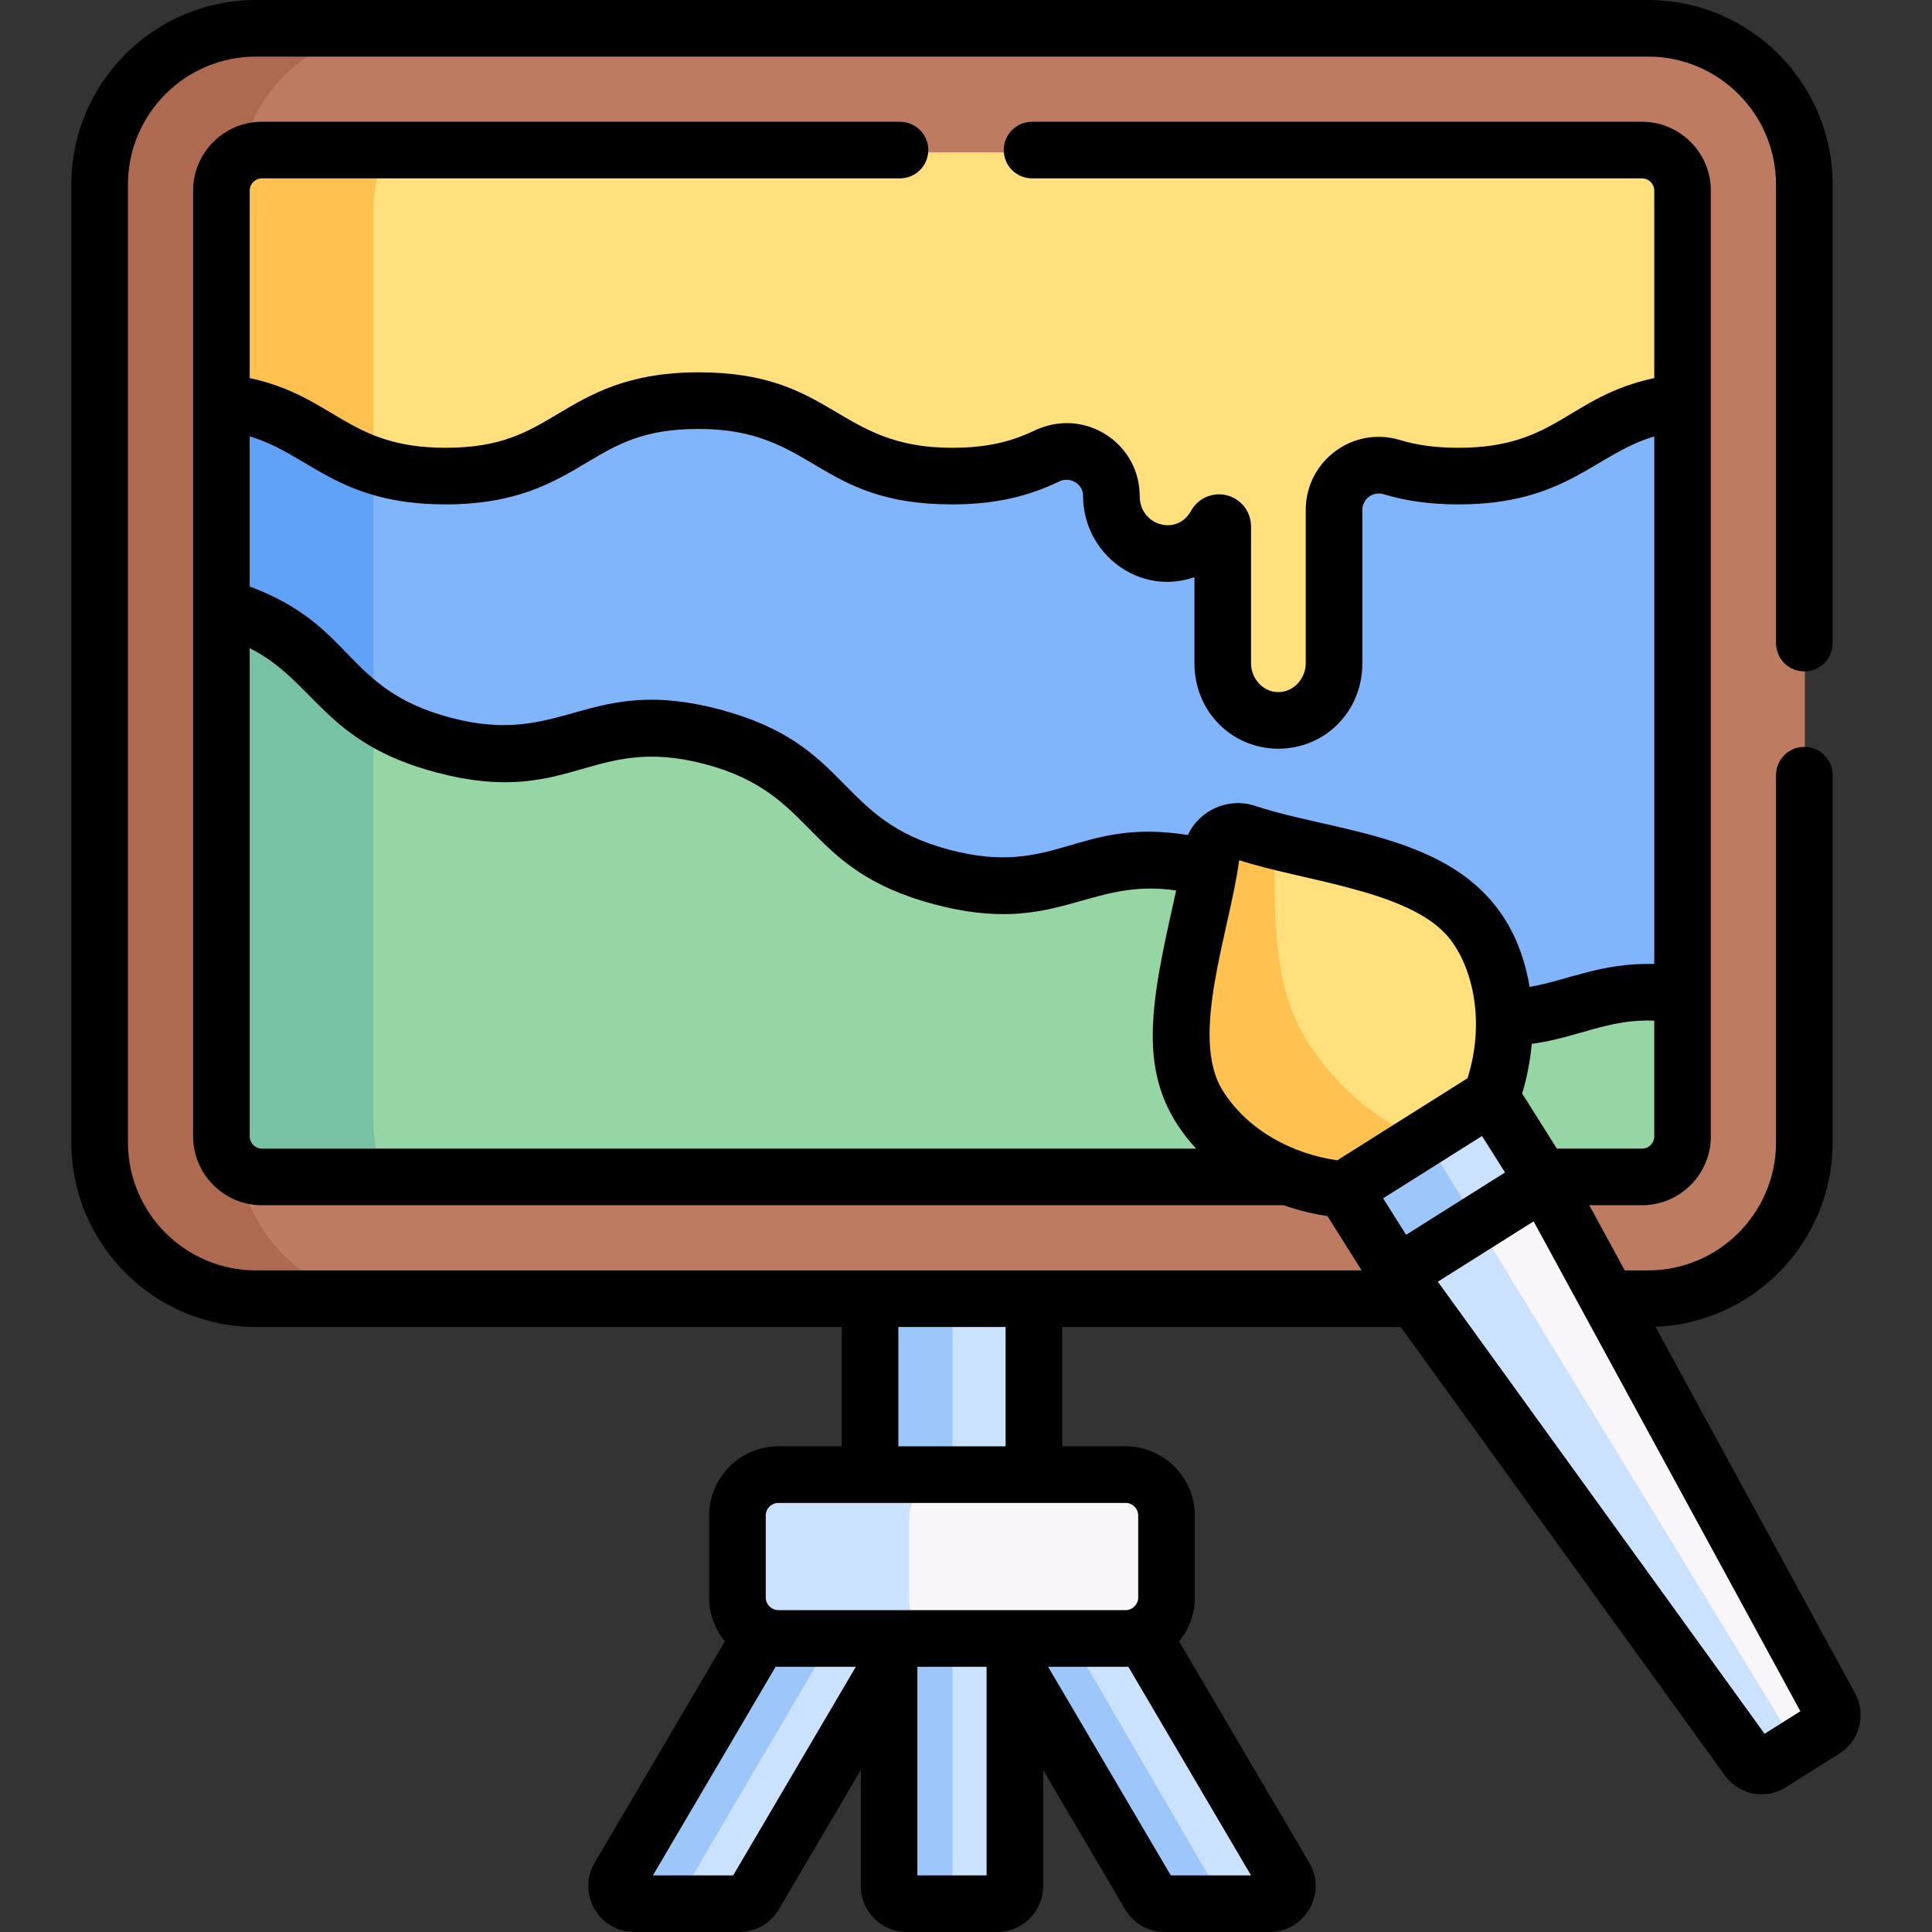
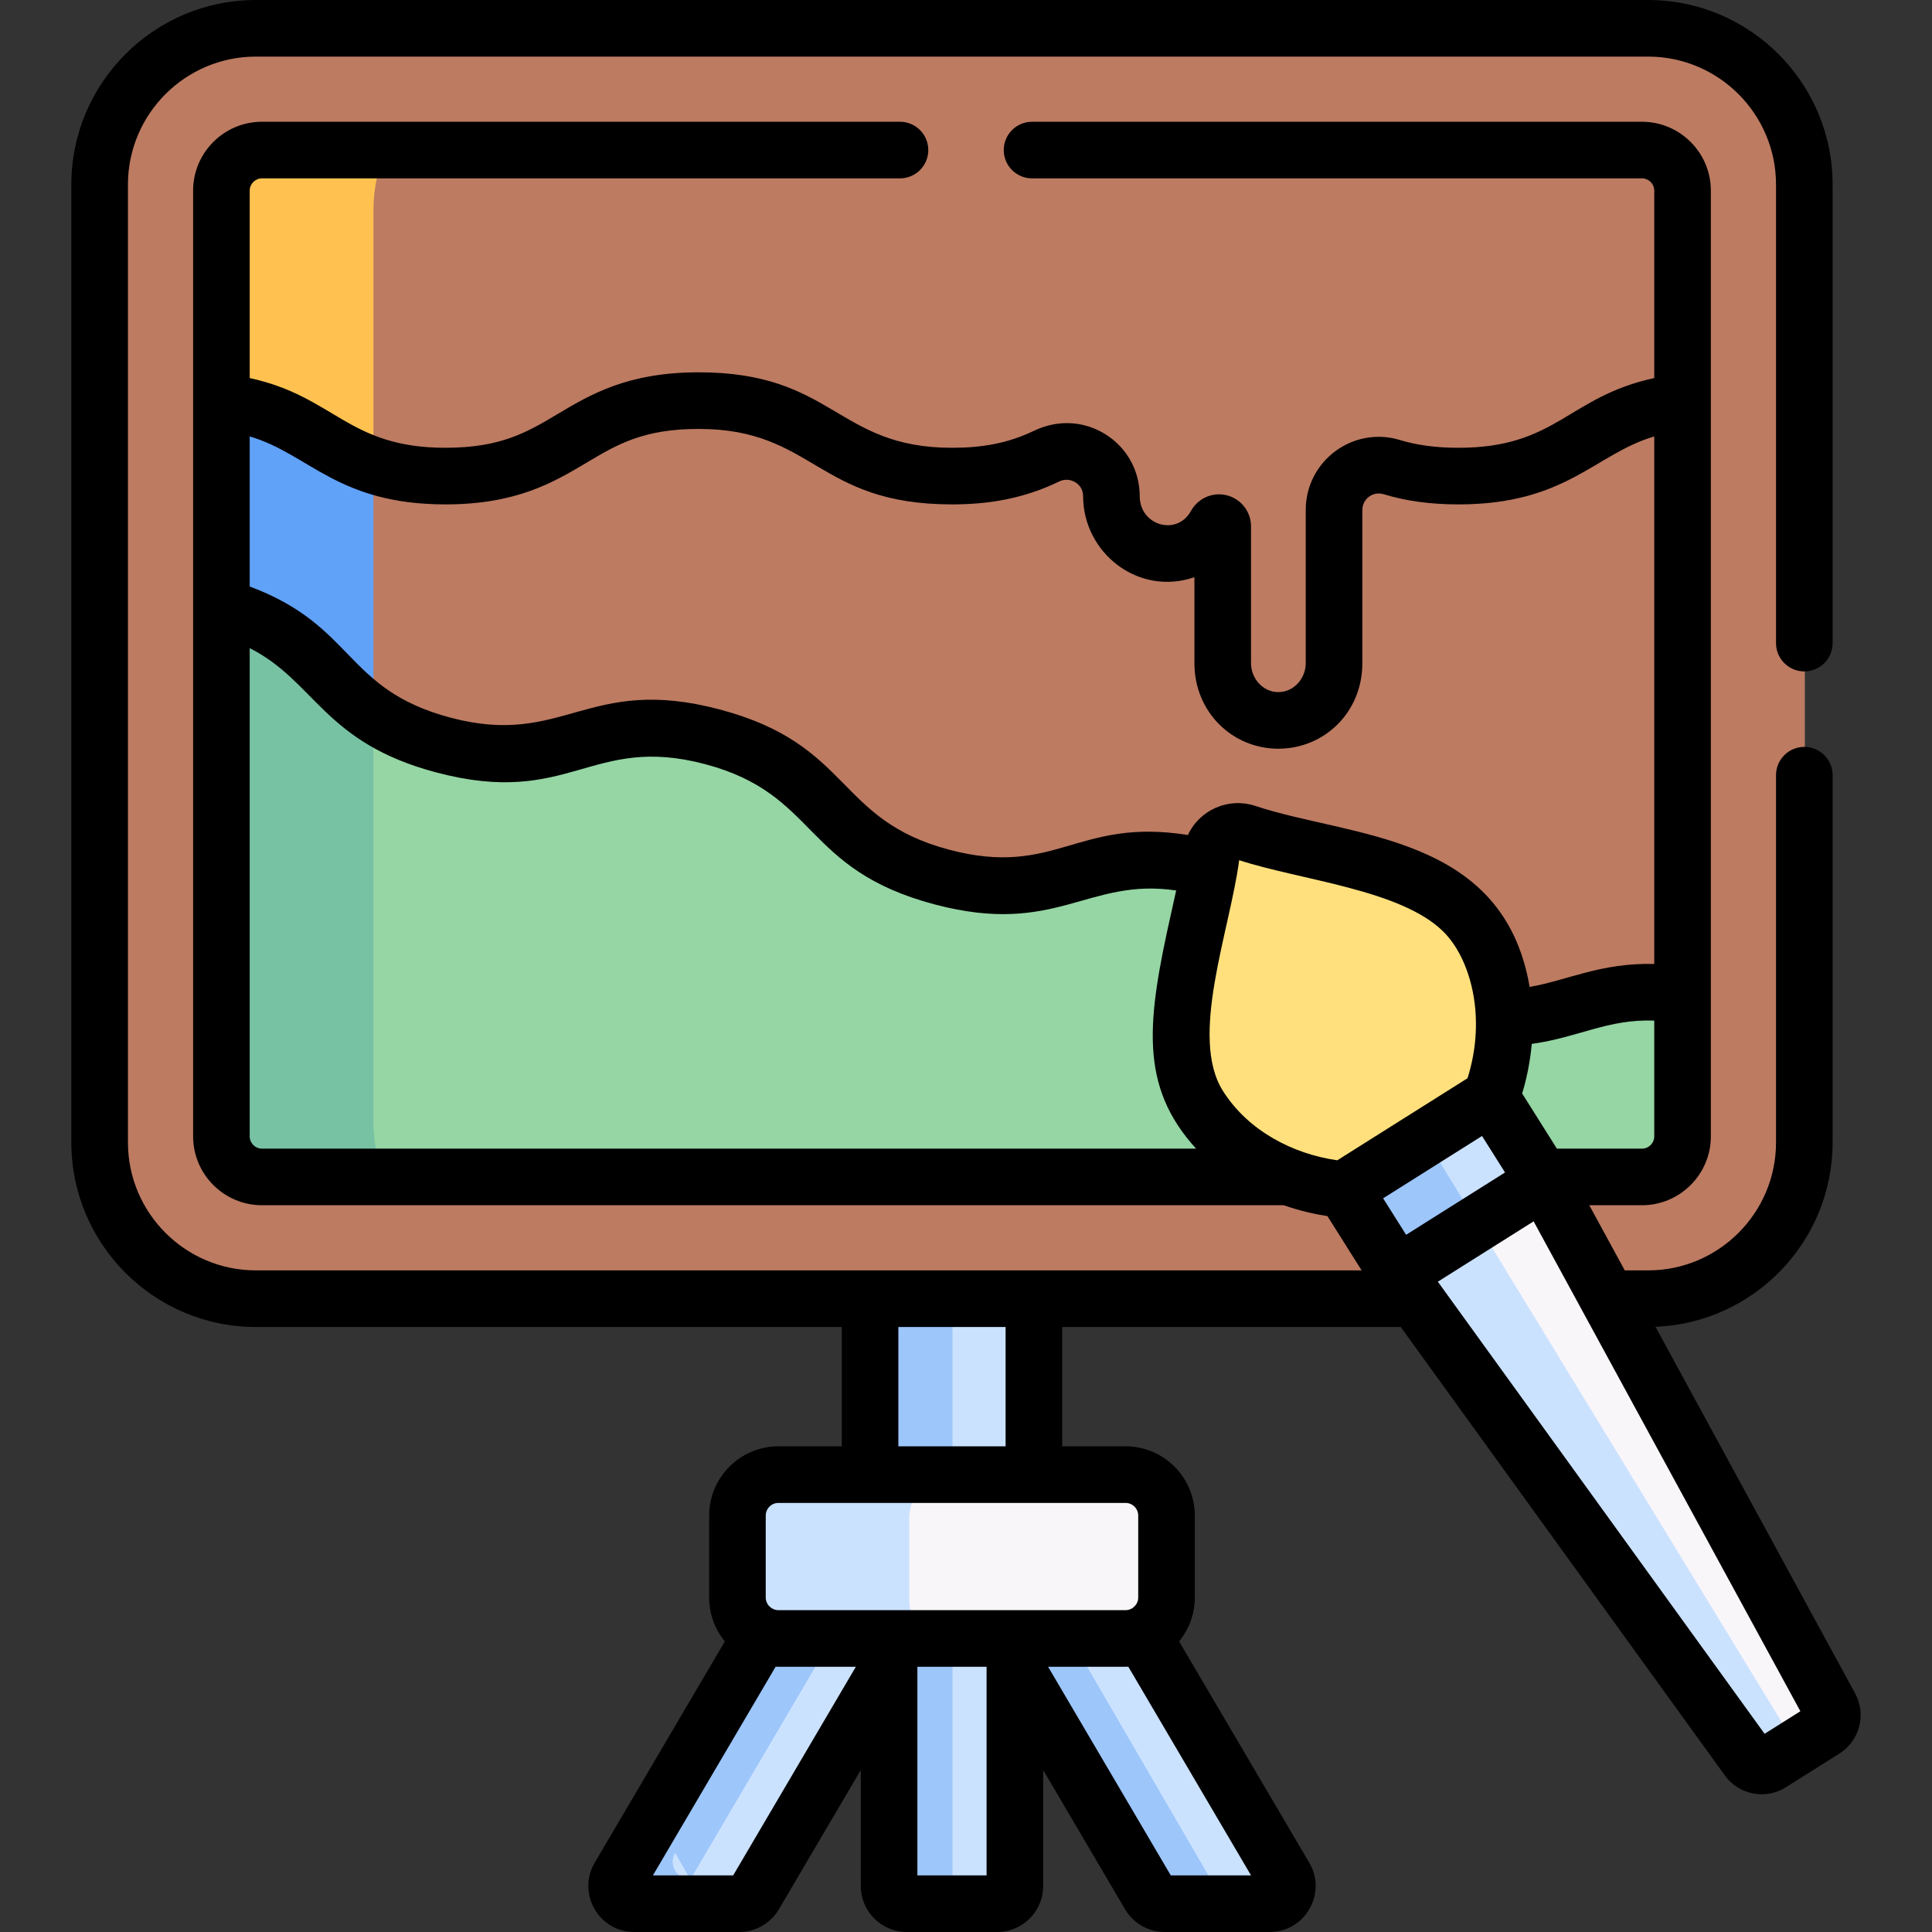
<svg xmlns="http://www.w3.org/2000/svg" id="Layer_1" enable-background="new 0 0 512.002 512.002" height="512" viewBox="0 0 512.002 512.002" width="512">
  <rect x="0" y="0" width="512.002" height="512.002" fill="#333333" stroke="none" />
  <g>
    <g>
      <path d="m270.131 341.233h-34.374l-5.046 3.549v46.621l3.587 3.33h36.666l3.171-3.33v-46.621z" fill="#cbe2ff" />
      <path d="m252.423 344.782 5.045-3.549h-21.711l-5.046 3.549v46.621l3.587 3.33h21.711l-3.586-3.33z" fill="#9dc6fb" />
      <path d="m340.642 498.061-37.757-64.205-1.921-2.831h-94.5l-4.503 2.831-37.757 64.205c-1.835 3.121.415 7.054 4.035 7.054h27.808c1.659 0 3.194-.878 4.035-2.308l35.675-60.664h33.333l35.675 60.664c.841 1.43 2.376 2.308 4.035 2.308h27.808c3.619 0 5.87-3.933 4.034-7.054z" fill="#cbe2ff" />
      <path d="m265.298 431.025v11.118h3.792l35.675 60.664c.841 1.43 2.376 2.308 4.035 2.308h16.165l-43.085-74.09z" fill="#9dc6fb" />
      <g>
-         <path d="m182.954 498.061 37.757-64.205 4.503-2.831h-18.75l-4.503 2.831-37.757 64.205c-1.835 3.121.415 7.054 4.035 7.054h18.75c-3.62 0-5.87-3.933-4.035-7.054z" fill="#9dc6fb" />
+         <path d="m182.954 498.061 37.757-64.205 4.503-2.831h-18.75l-4.503 2.831-37.757 64.205h18.75c-3.62 0-5.87-3.933-4.035-7.054z" fill="#9dc6fb" />
      </g>
      <path d="m436.892 8.113h-368.937c-22.833 0-41.411 18.577-41.411 41.412v253.846c0 22.834 18.578 41.411 41.411 41.411h368.937c22.834 0 41.411-18.577 41.411-41.411v-253.846c0-22.835-18.578-41.412-41.411-41.412z" fill="#bd7b62" />
-       <path d="m63.043 303.371v-253.846c0-22.834 18.578-41.412 41.411-41.412h-36.5c-22.833 0-41.411 18.577-41.411 41.412v253.846c0 22.834 18.578 41.411 41.411 41.411h36.5c-22.833 0-41.411-18.578-41.411-41.411z" fill="#ad6a50" />
-       <path d="m386.642 124.782c-7.222 0-12.889-.926-17.671-2.38-7.617-2.316-15.297 3.404-15.297 11.366v40.598c0 7.942-6.103 14.776-14.037 15.15-8.47.399-15.463-6.351-15.463-14.733v-36.685c0-.542-.439-.982-.982-.982-.361 0-.684.203-.858.519-2.718 4.932-8.161 8.15-14.308 7.583-7.65-.704-13.353-7.419-13.353-15.103 0-8.801-9.202-14.472-17.128-10.646-6.27 3.027-13.782 5.313-25.13 5.313-33.555 0-33.555-20-67.11-20-33.553 0-33.553 20-67.107 20-30.753 0-33.339-16.79-59.387-19.594v58.271c30.816 8.998 26.513 28.043 58.85 36.605 33.021 8.744 38.232-10.938 71.253-2.194 33.022 8.744 27.811 28.427 60.833 37.171 32.891 8.709 38.202-10.772 70.872-2.288l4.351 3.822 65.495 33.81 8.324 1.924c17.451-.258 26.185-9.426 47.246-5.993v-161.129c-26.051 2.805-28.637 19.595-59.393 19.595z" fill="#80b4fb" />
      <path d="m98.964 121.891c-14.458-4.928-20.904-14.631-40.152-16.704v58.271c23.001 6.716 26.442 19.028 40.152 28.402z" fill="#61a2f9" />
-       <path d="m435.278 40.382h-365.71c-5.94 0-10.756 4.816-10.756 10.756v56.049c26.048 2.805 28.633 19.594 59.387 19.594 33.554 0 33.554-20 67.107-20 33.555 0 33.555 20 67.11 20 11.362 0 18.879-2.292 25.154-5.324 7.914-3.825 17.104 1.842 17.104 10.631 0 8.062 6.279 14.968 14.337 15.188 5.739.156 10.751-2.976 13.323-7.643.174-.316.497-.519.858-.519.542 0 .982.439.982.982v36.268c0 7.942 6.103 14.776 14.037 15.15 8.47.399 15.463-6.351 15.463-14.733v-41.015c0-7.961 7.68-13.682 15.297-11.366 4.782 1.454 10.449 2.38 17.671 2.38 30.757 0 33.342-16.79 59.393-19.594v-56.048c-.001-5.94-4.817-10.756-10.757-10.756z" fill="#ffe07d" />
      <path d="m98.964 55.638c0-5.406 1.096-10.561 3.074-15.256h-32.47c-5.94 0-10.756 4.816-10.756 10.756v56.049c19.248 2.073 25.694 11.776 40.152 16.704z" fill="#ffc250" />
      <path d="m398.788 270.309-8.074 3.091-63-36.414-7.095-6.233c-32.67-8.484-37.981 10.998-70.872 2.288-33.022-8.744-27.81-28.427-60.833-37.171-33.021-8.744-38.232 10.938-71.253 2.194-32.337-8.563-28.034-27.608-58.85-36.605v140.298c0 5.941 4.816 10.756 10.756 10.756h272.079l5.728-2.863h53.964l7.255 2.863h26.684c5.94 0 10.756-4.815 10.756-10.756v-37.441c-21.06-3.433-29.794 5.735-47.245 5.993z" fill="#95d6a4" />
      <path d="m98.964 297.257v-107.396c-13.71-9.374-17.151-21.686-40.152-28.402v140.298c0 5.941 4.816 10.756 10.756 10.756h32.47c-1.978-4.695-3.074-9.85-3.074-15.256z" fill="#78c2a4" />
      <path d="m395.242 291.321-3.778-.505-34.083 20.667-1.044 4.349 14.086 22.358 3.375-.124 34.333-20.5 1.198-3.887z" fill="#cbe2ff" />
      <path d="m378.035 302.162-1.837-2.088-18.817 11.409-1.044 4.349 14.086 22.358 3.375-.124 19.17-11.446z" fill="#9dc6fb" />
      <path d="m370.424 338.19 92.921 128.573c1.389 1.923 4.033 2.435 6.04 1.17l14.256-8.982c2.007-1.264 2.686-3.87 1.552-5.953l-75.863-139.32z" fill="#f9f6f9" />
      <path d="m472.964 457.65-81.158-132.931-21.383 13.472 92.921 128.573c1.389 1.923 4.033 2.435 6.04 1.17l10.19-6.42c-4.613-.532-6.61-3.864-6.61-3.864z" fill="#cbe2ff" />
      <path d="m330.447 221.307c-4.267-1.419-8.73 1.393-9.292 5.854-2.459 19.527-14.437 48.832-3.29 66.525 13.312 21.129 38.472 22.146 38.472 22.146l38.905-24.512s9.944-23.134-3.368-44.263c-11.147-17.692-42.752-19.539-61.427-25.75z" fill="#ffe07d" />
-       <path d="m346.309 275.766c-9.833-15.606-8.191-36.139-8.766-52.411-2.507-.644-4.894-1.315-7.096-2.047-4.267-1.419-8.73 1.393-9.292 5.854-2.459 19.527-14.437 48.832-3.29 66.525 13.313 21.129 38.472 22.146 38.472 22.146l21.698-13.671s-18.414-5.267-31.726-26.396z" fill="#ffc250" />
      <path d="m266.048 431.025h-27.583l-2.708 3.801v65.608c0 2.585 2.096 4.681 4.681 4.681h23.97c2.585 0 4.681-2.096 4.681-4.681v-65.608z" fill="#cbe2ff" />
      <path d="m252.423 500.434v-65.608l2.708-3.801h-16.666l-2.708 3.801v65.608c0 2.585 2.096 4.681 4.681 4.681h16.666c-2.585 0-4.681-2.096-4.681-4.681z" fill="#9dc6fb" />
      <path d="m298.415 391.403h-91.984c-6 0-10.864 4.864-10.864 10.864v21.694c0 6 4.864 10.865 10.864 10.865h91.984c6 0 10.864-4.864 10.864-10.865v-21.694c0-6-4.863-10.864-10.864-10.864z" fill="#f9f6f9" />
      <path d="m240.963 423.961v-21.694c0-6 4.864-10.864 10.864-10.864h-45.396c-6 0-10.864 4.864-10.864 10.864v21.694c0 6 4.864 10.865 10.864 10.865h45.396c-6 0-10.864-4.864-10.864-10.865z" fill="#cbe2ff" />
    </g>
    <path d="m491.641 448.799-52.917-97.181c26.059-1.039 46.941-22.552 46.941-48.861v-97.325c0-4.143-3.357-7.5-7.5-7.5s-7.5 3.357-7.5 7.5v97.325c0 18.698-15.213 33.911-33.911 33.911h-6.17l-9.404-17.268h13.96c10.066 0 18.256-8.189 18.256-18.256 0-6.732 0-243.898 0-250.619 0-10.066-8.189-18.256-18.256-18.256h-161.636c-4.143 0-7.5 3.358-7.5 7.5s3.357 7.5 7.5 7.5h161.637c1.795 0 3.256 1.461 3.256 3.256v49.666c-22.932 4.967-25.829 18.478-51.893 18.478-5.873 0-10.939-.672-15.489-2.056-12.451-3.784-24.979 5.536-24.979 18.542v40.598c0 4.085-3.205 7.791-7.51 7.658-.035-.001-.072.002-.107 0-3.796-.182-6.883-3.616-6.883-7.658v-36.268c0-4.677-3.806-8.482-8.482-8.482-3.039 0-5.91 1.644-7.426 4.397-.007.013-.018.027-.025.04-3.754 6.714-13.566 3.816-13.566-3.964 0-6.694-3.381-12.812-9.043-16.364-5.488-3.445-12.413-4.094-18.986-.944-7.058 3.387-13.909 4.501-21.729 4.501-30.6 0-31.27-20-67.11-20-18.842 0-28.697 5.875-37.393 11.058-8.051 4.798-15.003 8.942-29.714 8.942-25.901 0-29.336-13.594-51.887-18.478v-49.666c0-1.795 1.461-3.256 3.256-3.256h169.073c4.143 0 7.5-3.358 7.5-7.5s-3.357-7.5-7.5-7.5h-169.073c-10.066 0-18.256 8.19-18.256 18.256v250.619c0 10.066 8.189 18.256 18.256 18.256h270.754c4.645 1.619 8.746 2.454 11.598 2.879 5.591 8.874 5.514 8.751 9.066 14.39-5.188 0-287.854 0-293.031 0-18.698 0-33.911-15.213-33.911-33.911v-253.846c-.001-18.699 15.212-33.912 33.91-33.912h368.937c18.698 0 33.911 15.213 33.911 33.912v121.521c0 4.142 3.357 7.5 7.5 7.5s7.5-3.358 7.5-7.5v-121.521c0-26.971-21.941-48.912-48.911-48.912h-368.937c-26.97 0-48.911 21.941-48.911 48.912v253.846c0 26.97 21.941 48.911 48.911 48.911h155.257v31.621h-16.78c-10.126 0-18.364 8.238-18.364 18.364v21.694c0 4.413 1.566 8.465 4.169 11.636l-34.499 58.663c-4.762 8.103 1.094 18.355 10.501 18.355h27.808c4.299 0 8.323-2.303 10.5-6.007l21.71-36.917v30.742c0 6.717 5.465 12.182 12.182 12.182h23.97c6.717 0 12.182-5.465 12.182-12.182v-30.743l21.709 36.915c2.178 3.706 6.202 6.009 10.501 6.009h27.808c9.4 0 15.269-10.247 10.5-18.357v.001l-34.497-58.662c2.603-3.17 4.169-7.223 4.169-11.636v-21.694c0-10.126-8.238-18.364-18.364-18.364h-16.78v-31.621h89.718l85.913 118.875c3.699 5.116 10.778 6.488 16.117 3.123l14.257-8.982c5.338-3.365 7.155-10.343 4.137-15.885zm-297.344 48.203h-21.268l32.522-55.304c.246.01.494.015.742.015h20.517zm67.155 0h-18.333v-55.289h18.333zm48.822 0-32.514-55.289h20.517c.248 0 .496-.005.742-.015l32.522 55.304zm-8.633-95.348v21.694c0 1.907-1.585 3.365-3.364 3.365-10.731 0-81.297 0-91.983 0-1.762 0-3.364-1.442-3.364-3.365v-21.694c0-1.855 1.509-3.364 3.364-3.364h91.983c1.856 0 3.364 1.508 3.364 3.364zm-35.144-18.364h-28.423v-31.621h28.423zm115.934-136.468c7.131 6.953 11.66 22.501 6.484 38.92l-34.52 21.749c-11.677-1.662-23.603-7.752-30.322-18.417-9.008-14.299 1.829-42.293 4.324-61.114 16.358 5.334 42.756 7.768 54.034 18.862zm-9.797 80.412-6.09-9.667c9.715-6.121 16.501-10.396 26.213-16.516l6.091 9.667c-9.486 5.977-16.729 10.54-26.214 16.516zm62.507-22.834h-22.544c-7.251-11.509-5.51-8.746-9.217-14.629 1.091-3.39 2.121-8.296 2.556-13.125 12.447-1.729 20.116-6.635 32.461-6.177v30.675c-.001 1.795-1.462 3.256-3.256 3.256zm-317.08-170.732c18.843 0 28.698-5.875 37.394-11.058 8.05-4.798 15.002-8.942 29.713-8.942 30.599 0 31.268 20 67.11 20 10.055 0 19.176-1.611 28.391-6.059 2.035-.982 3.718-.172 4.347.223.755.474 2.021 1.58 2.021 3.669 0 .01.001.019.001.029.033 14.996 14.642 26.552 29.499 21.429v22.793c0 12.943 10.032 22.634 22.195 22.666.146 0 .198-.004.198-.004 12.031-.074 22.107-9.623 22.107-22.662v-40.598c0-2.929 2.808-5.044 5.615-4.19 5.985 1.82 12.479 2.705 19.853 2.705 28.626 0 36.145-13.378 51.893-18.009v139.8c-14.172-.362-23.013 4.36-33.024 6.084-6.965-40.648-47.308-39.523-72.696-47.967-7.044-2.342-14.75.984-17.864 7.708-29.506-4.71-34.991 11.384-63.283 3.893-30.135-7.981-25.653-27.856-60.832-37.171-35.094-9.295-41.228 10.146-71.253 2.194-28.293-7.492-25.224-24.32-53.27-34.771v-39.77c15.73 4.604 23.222 18.008 51.885 18.008zm-51.886 167.476v-129.381c17.399 8.778 19.563 25.028 49.43 32.937 35.467 9.394 40.891-10.233 71.253-2.194 30.129 7.979 25.665 27.859 60.832 37.171 32.256 8.543 40.443-7.166 64.008-3.692-.415 1.931-.862 3.924-1.32 5.966-6.417 28.578-8.571 45.825 6.598 62.449h-247.545c-1.795 0-3.256-1.461-3.256-3.256zm401.46 158.328-86.588-119.81c9.184-5.786 16.196-10.204 25.38-15.99 2.099 3.855 67.628 124.197 70.692 129.825z" />
  </g>
</svg>